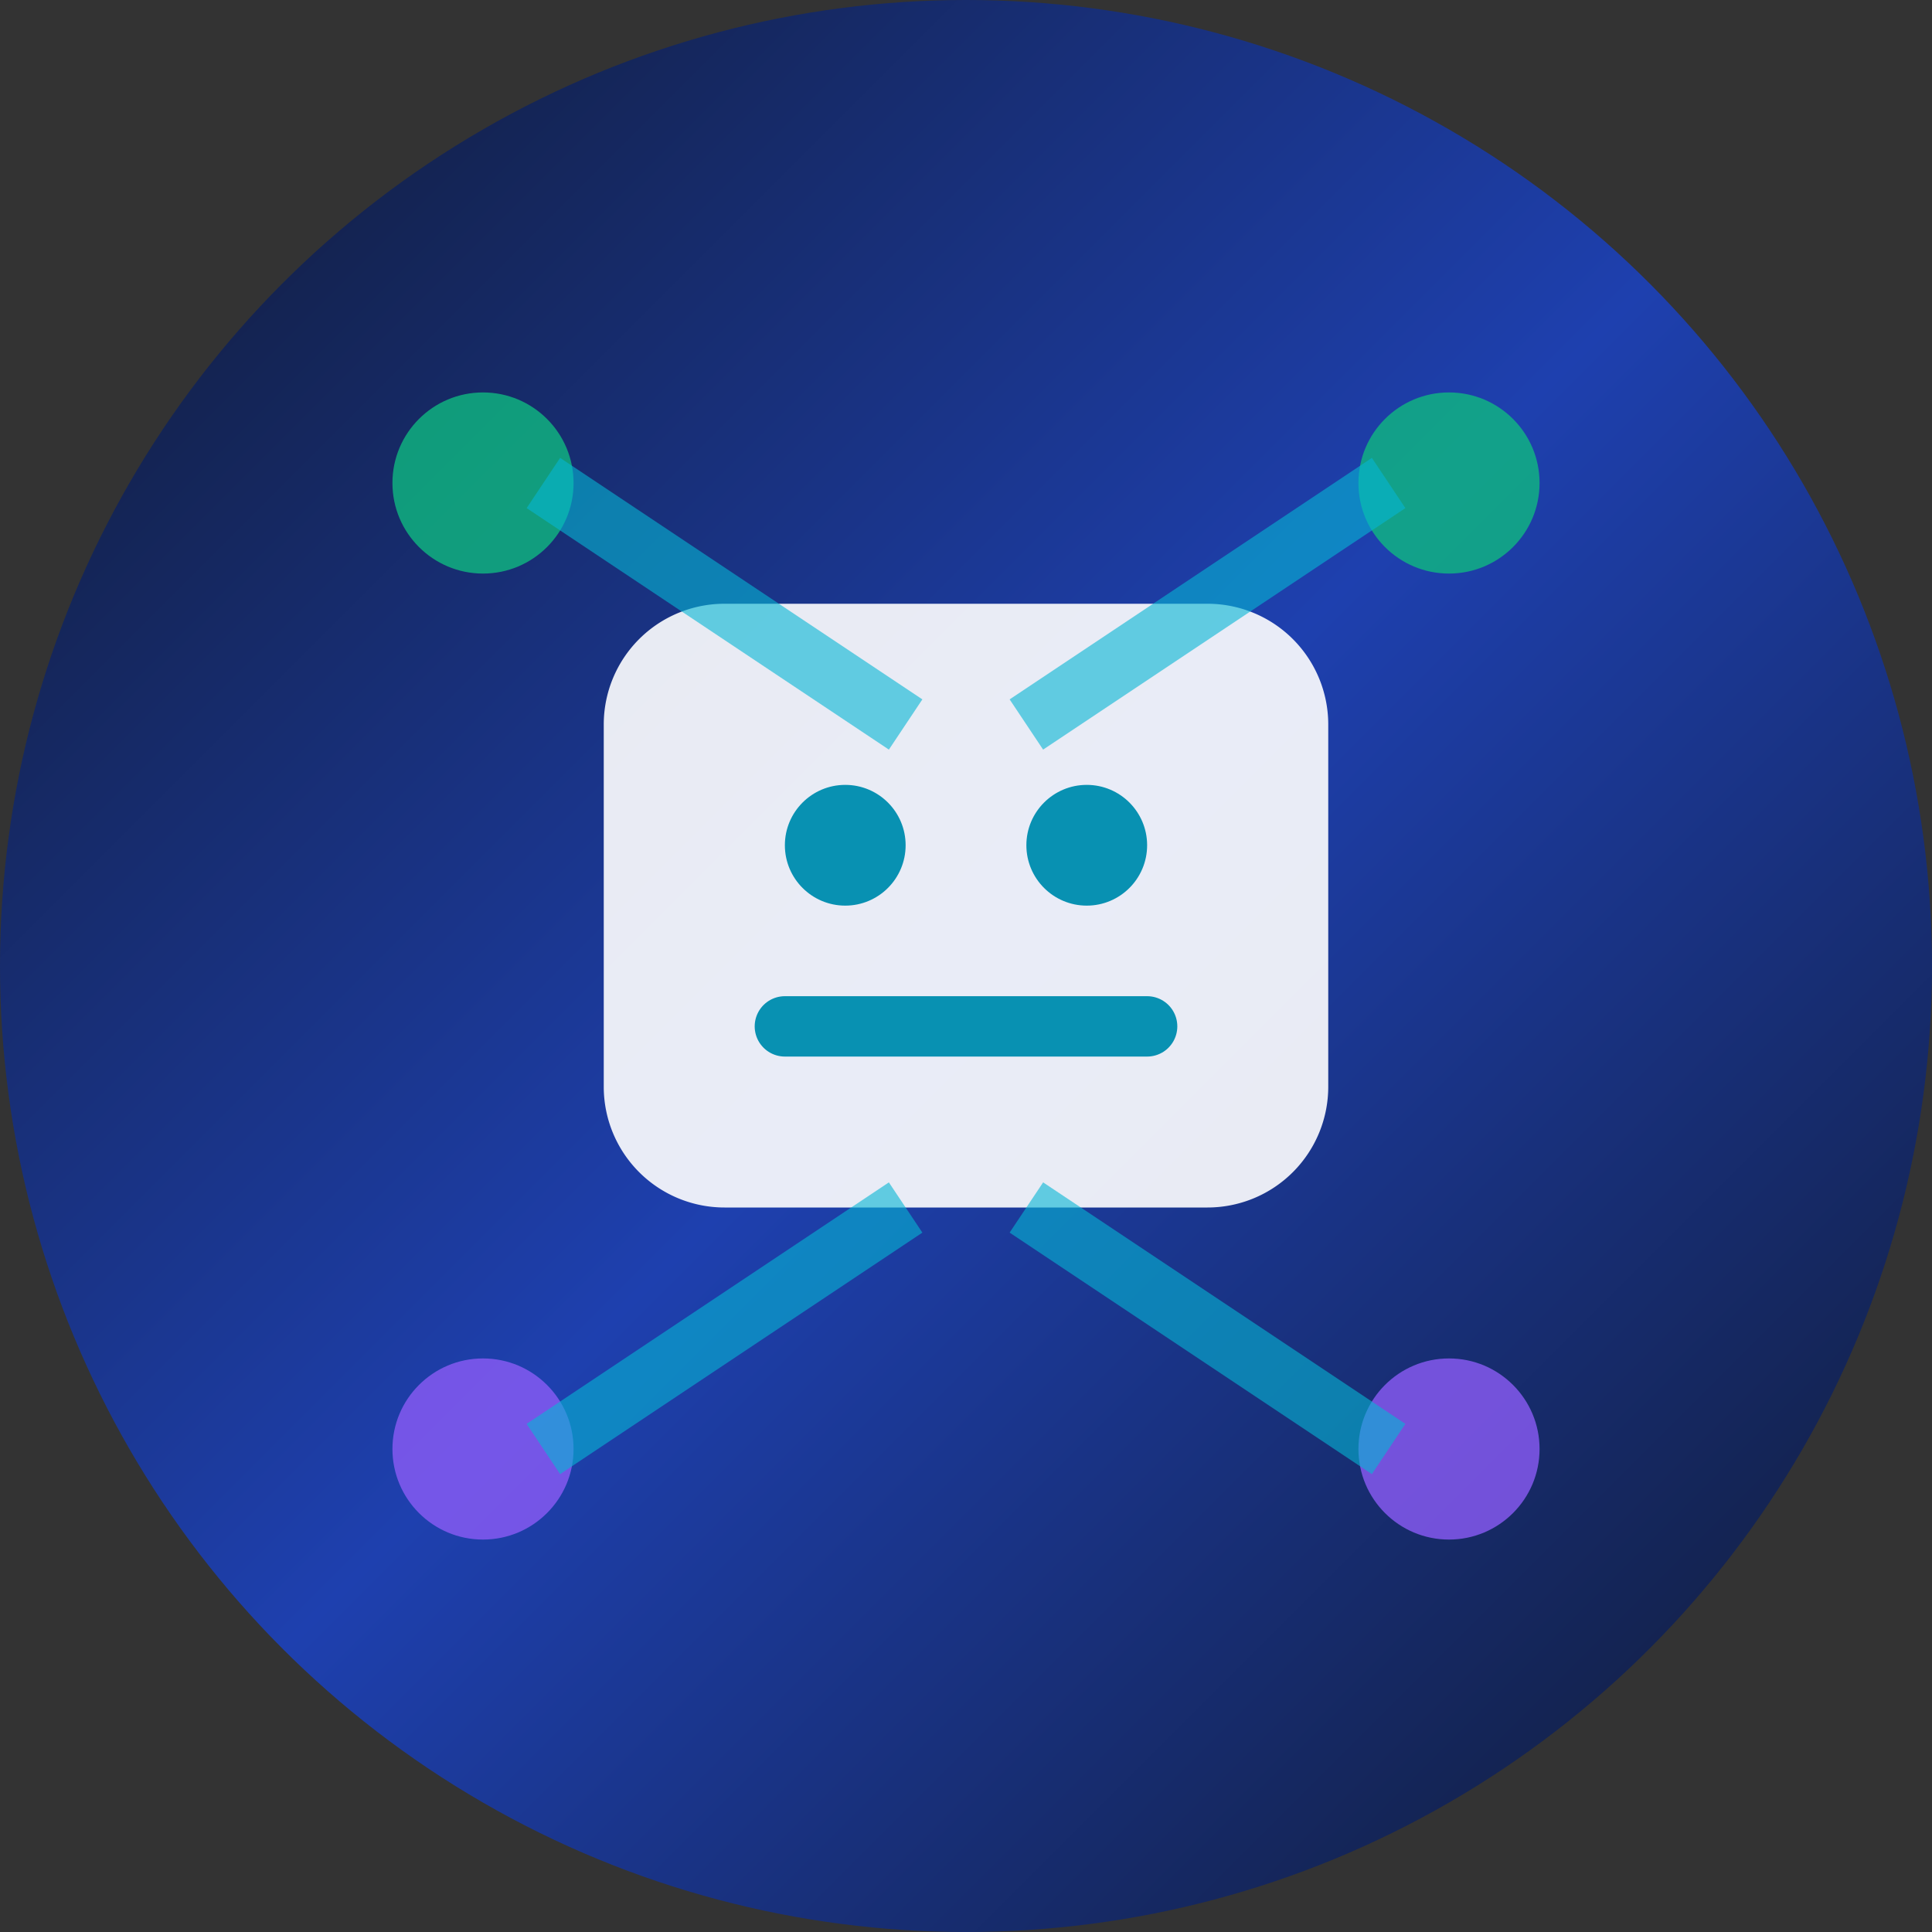
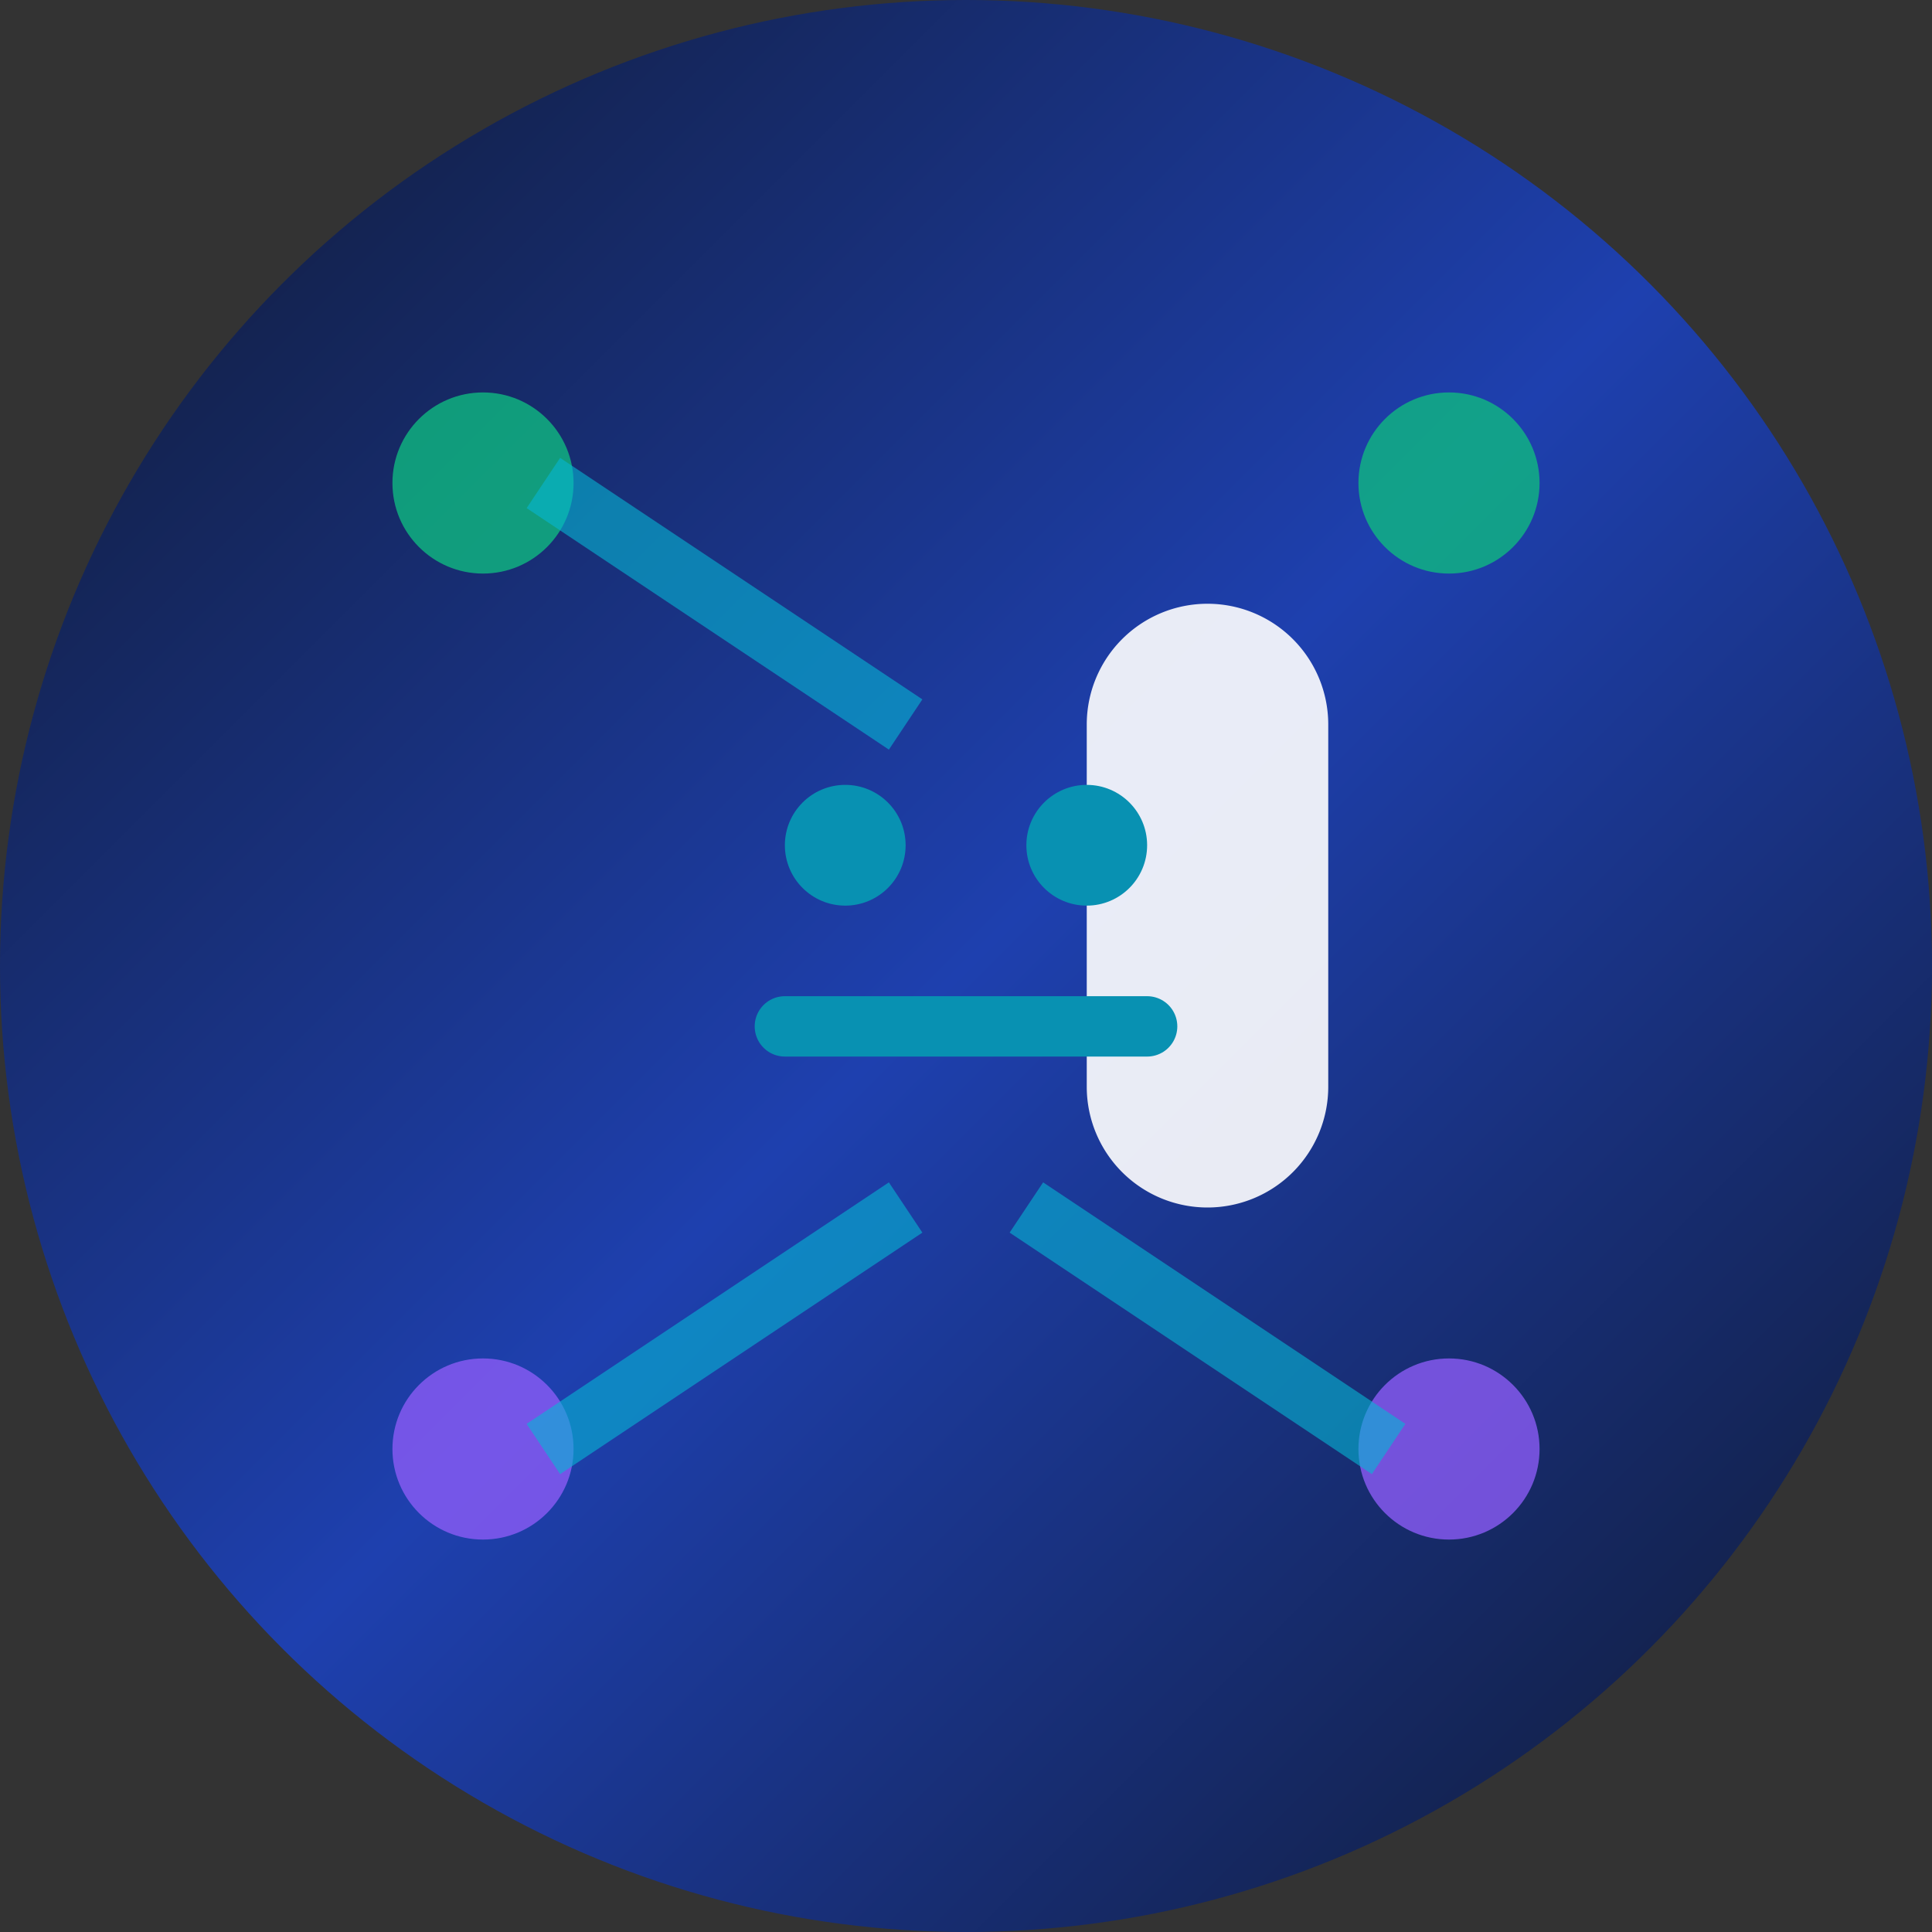
<svg xmlns="http://www.w3.org/2000/svg" width="32" height="32" viewBox="0 0 32 32" fill="none">
  <rect x="0" y="0" width="32" height="32" fill="#333333" stroke="none" />
  <circle cx="16" cy="16" r="16" fill="url(#gradient)" />
-   <path d="M12 10h8a2 2 0 0 1 2 2v6a2 2 0 0 1-2 2h-8a2 2 0 0 1-2-2v-6a2 2 0 0 1 2-2z" fill="white" opacity="0.9" />
+   <path d="M12 10h8a2 2 0 0 1 2 2v6a2 2 0 0 1-2 2a2 2 0 0 1-2-2v-6a2 2 0 0 1 2-2z" fill="white" opacity="0.9" />
  <circle cx="14" cy="14" r="1" fill="#0891b2" />
  <circle cx="18" cy="14" r="1" fill="#0891b2" />
  <path d="M13 17h6" stroke="#0891b2" stroke-width="1" stroke-linecap="round" />
  <circle cx="8" cy="8" r="1.5" fill="#10b981" opacity="0.8" />
  <circle cx="24" cy="8" r="1.5" fill="#10b981" opacity="0.8" />
  <circle cx="8" cy="24" r="1.5" fill="#8b5cf6" opacity="0.8" />
  <circle cx="24" cy="24" r="1.5" fill="#8b5cf6" opacity="0.8" />
  <path d="M9 8L15 12" stroke="#06b6d4" stroke-width="1" opacity="0.6" />
-   <path d="M23 8L17 12" stroke="#06b6d4" stroke-width="1" opacity="0.6" />
  <path d="M9 24L15 20" stroke="#06b6d4" stroke-width="1" opacity="0.6" />
  <path d="M23 24L17 20" stroke="#06b6d4" stroke-width="1" opacity="0.6" />
  <defs>
    <linearGradient id="gradient" x1="0%" y1="0%" x2="100%" y2="100%">
      <stop offset="0%" stop-color="#0f172a" />
      <stop offset="50%" stop-color="#1e40af" />
      <stop offset="100%" stop-color="#0f172a" />
    </linearGradient>
  </defs>
</svg>